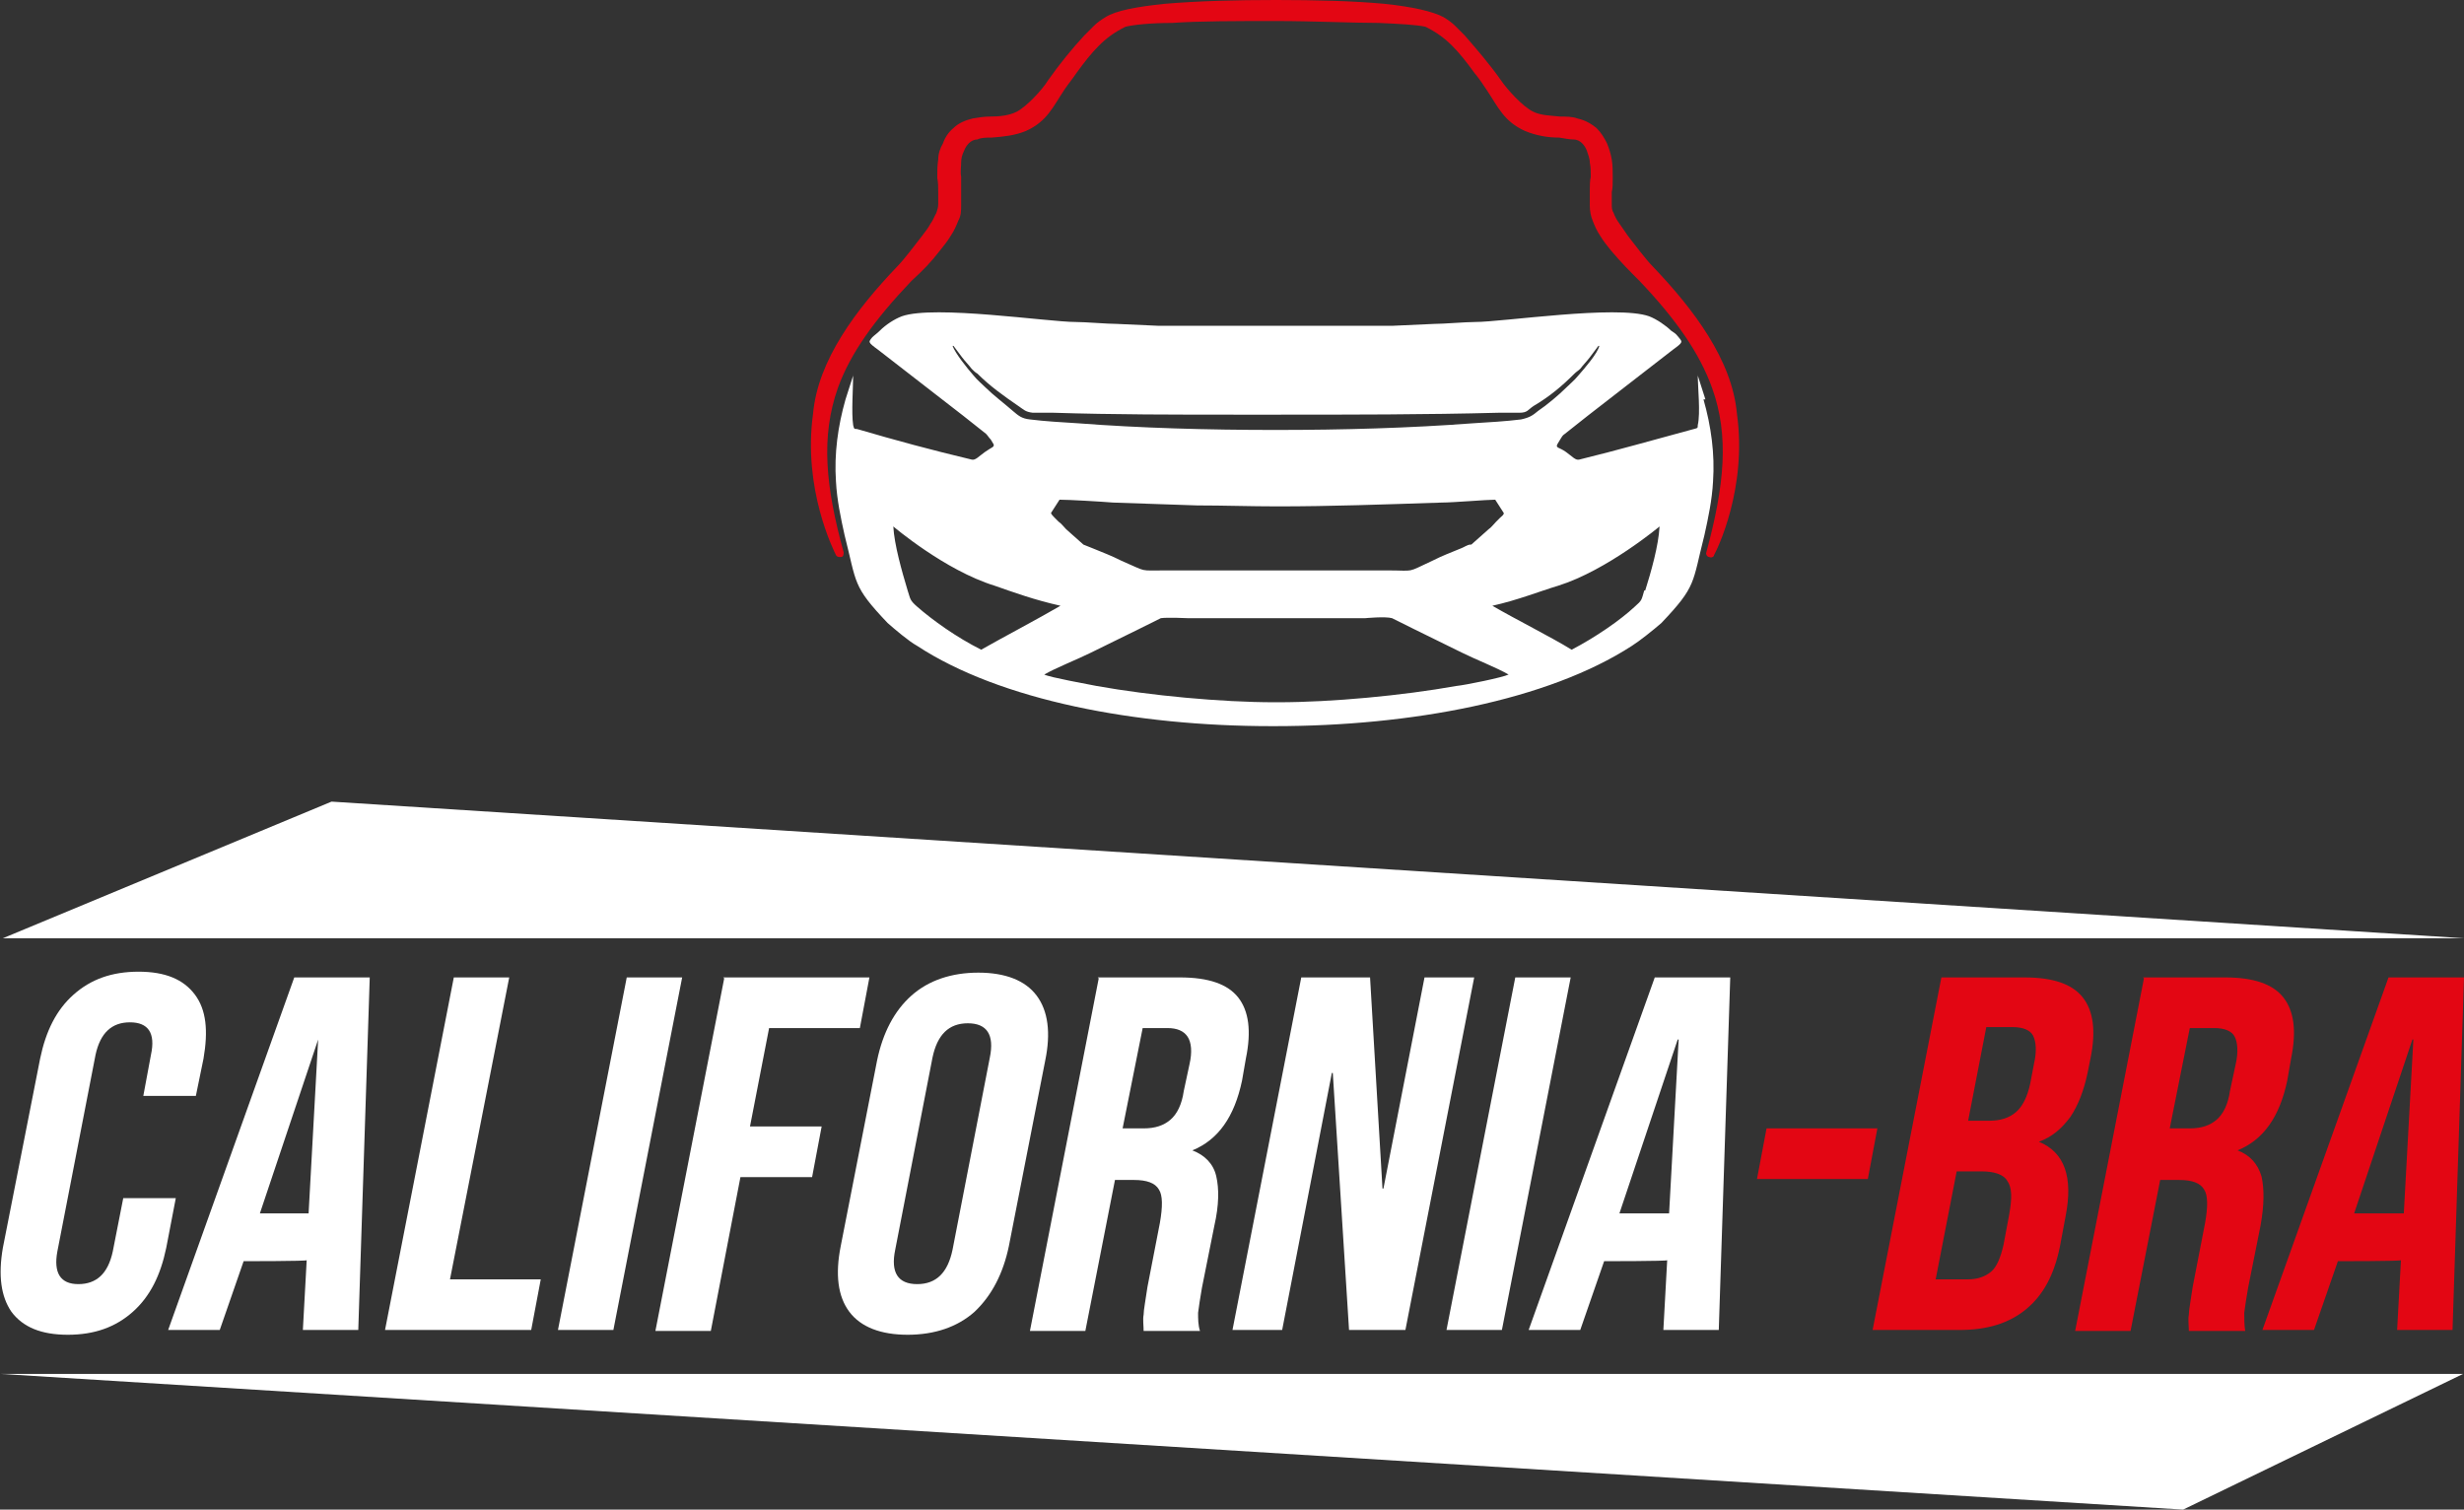
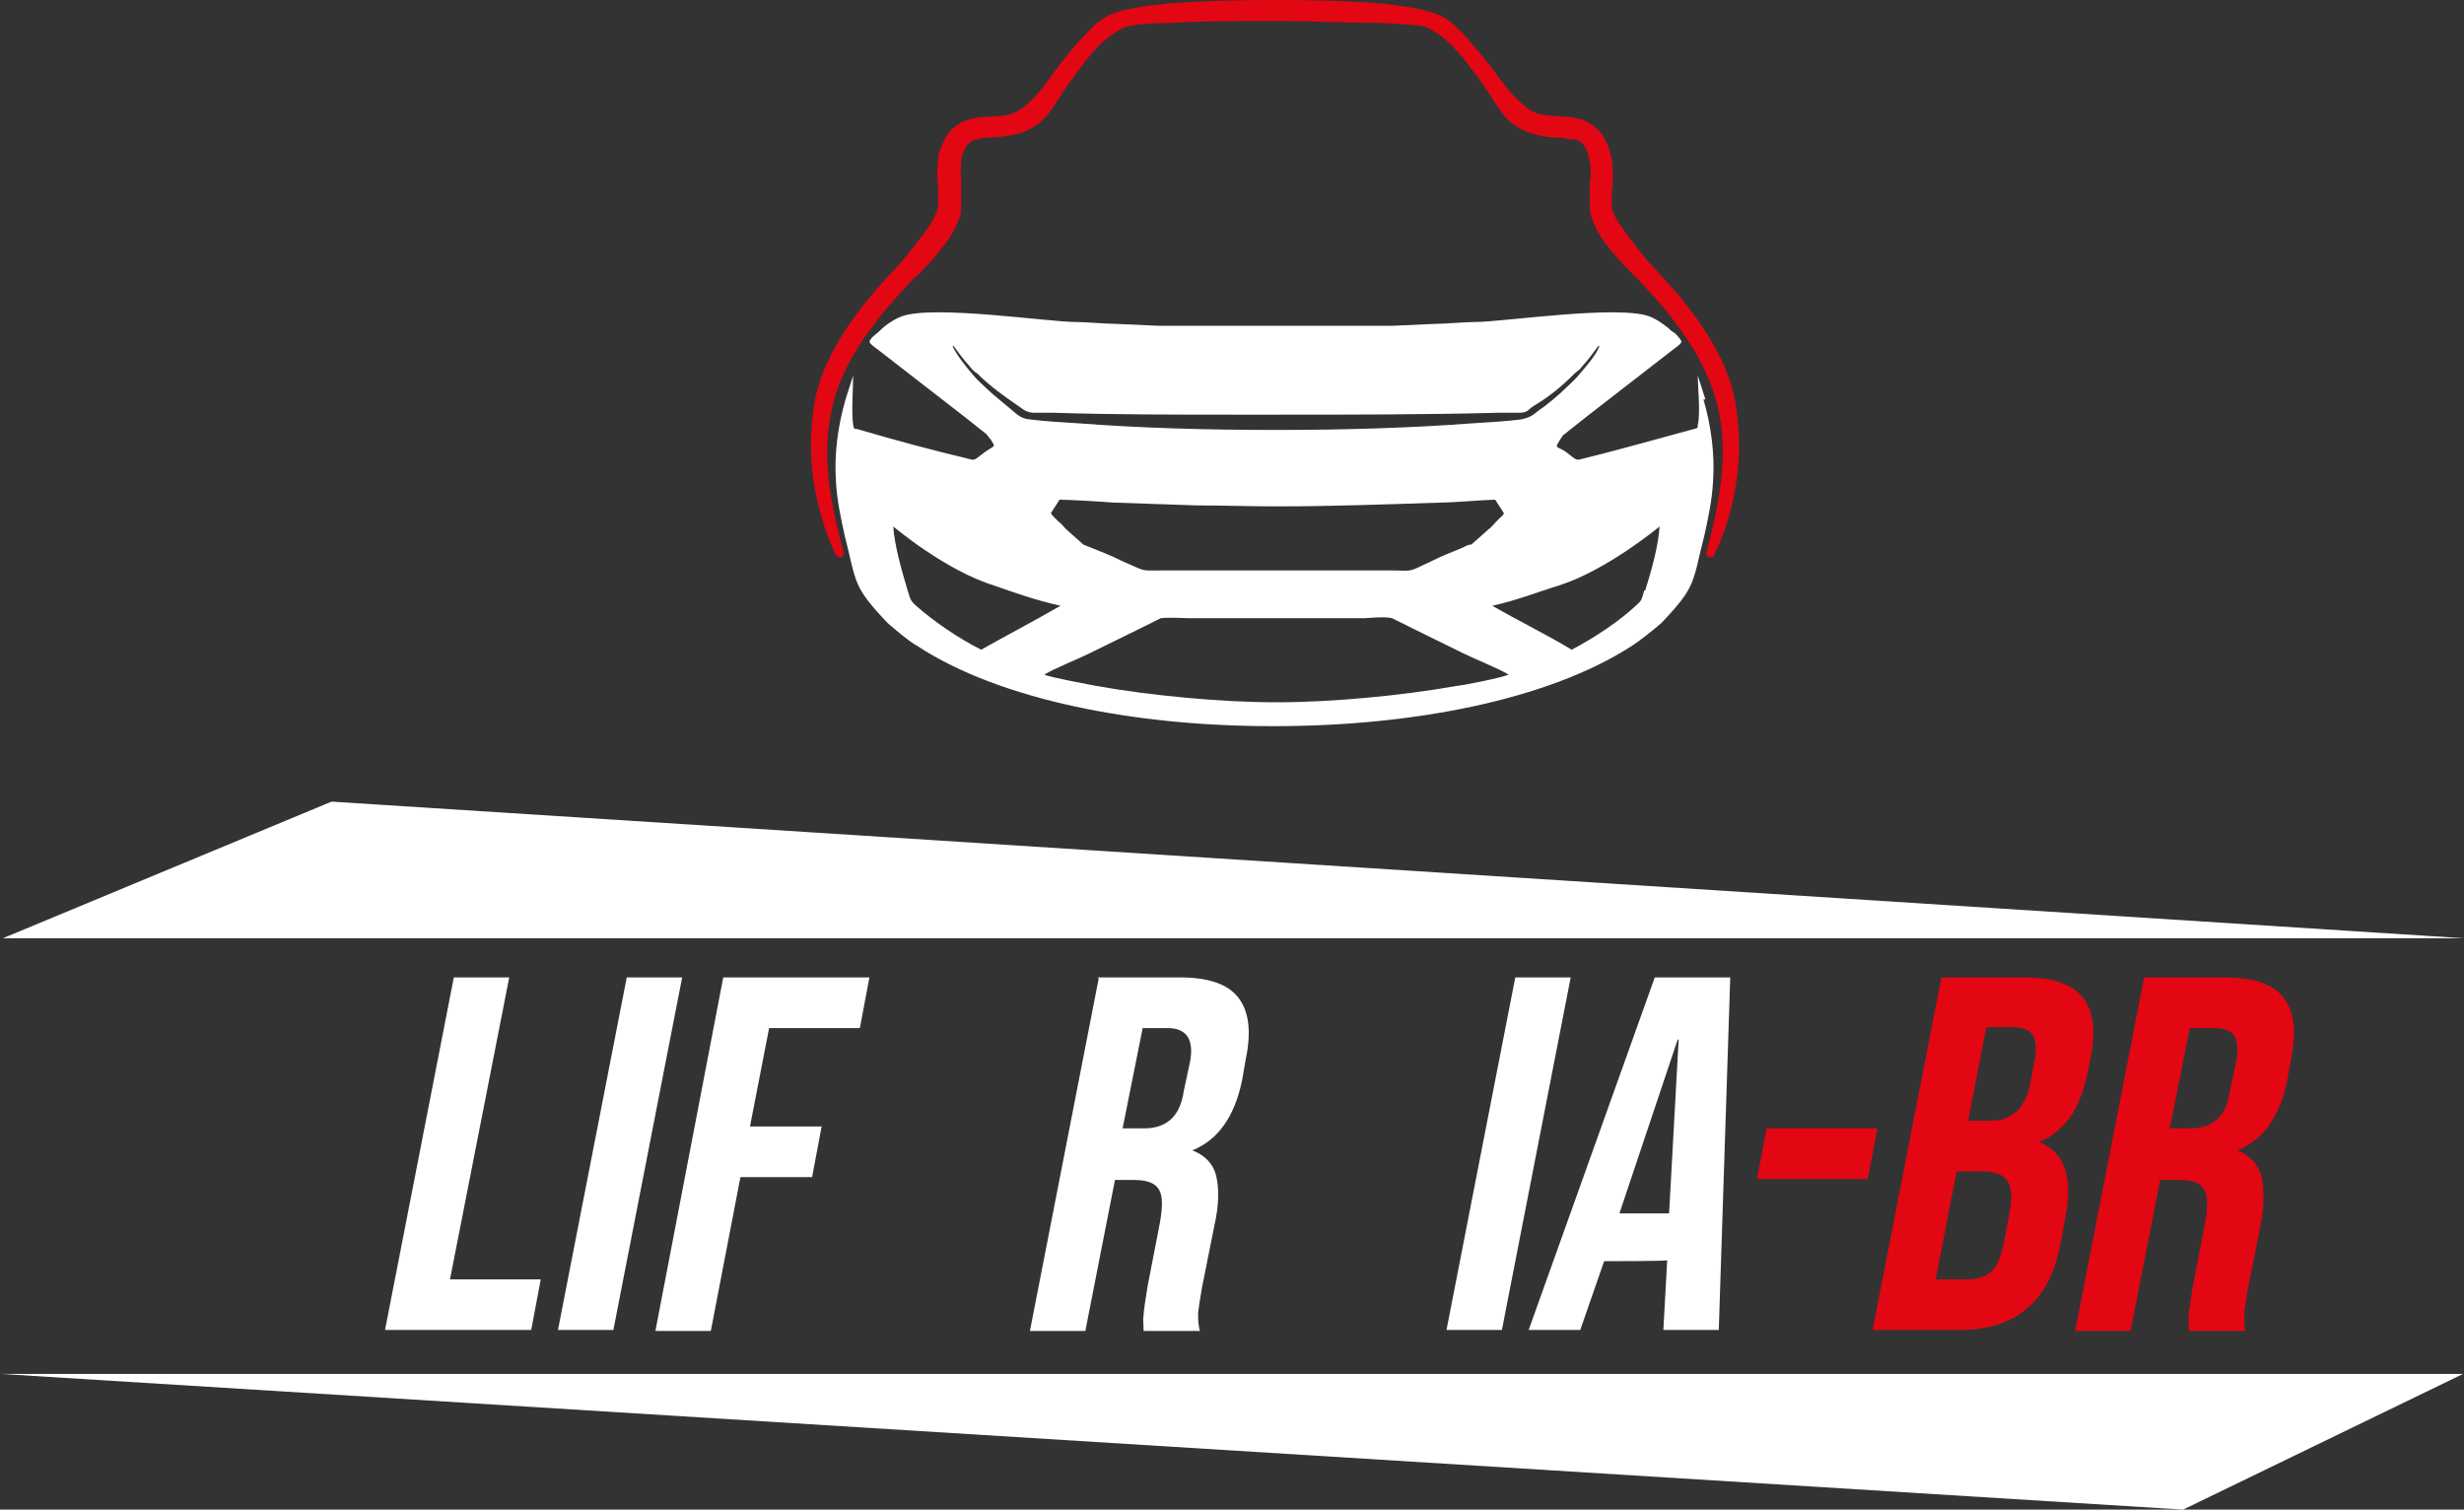
<svg xmlns="http://www.w3.org/2000/svg" id="Capa_2" version="1.1" viewBox="0 0 257.9 158">
  <rect x="0" y="0" width="257.9" height="158" fill="#333333" stroke="none" />
  <defs>
    <style> .st0, .st1 { fill-rule: evenodd; } .st0, .st2 { fill: #e30613; } .st3, .st1 { fill: #fff; } </style>
  </defs>
  <g id="Capa_1-2">
    <g>
      <polygon class="st3" points="257.8 143.8 228.5 158 .1 143.8 257.8 143.8" />
      <path class="st0" d="M133.6,0h0c4.1,0,8.1.1,11.3.4,2.9.3,5.1.8,6.2,1.4.5.3.9.6,1.2.9.3.3.6.6,1,1,0,0,0,0,0,0,1.3,1.5,2.6,3,3.8,4.7.6.9,2.3,2.8,3.4,3.3.8.4,1.9.4,2.8.5.6,0,1.3,0,1.8.2.9.2,1.5.6,2,1,.5.5.8,1,1.1,1.6.2.5.4,1.1.5,1.7.1.6.1,1.3.1,1.9,0,.6,0,1.1-.1,1.5h0c0,.5,0,.9,0,1.3,0,.3,0,.6.2.9.1.3.3.7.6,1.1.3.4.6.9.9,1.3.7.9,1.9,2.5,2.6,3.2,4.3,4.5,8.3,9.8,8.8,15.4h0c1.1,7.8-2.1,14.3-2.4,14.8,0,.2-.3.3-.5.2-.2,0-.4-.3-.3-.5,1.9-7,2.4-12.2.6-17.2-1.3-3.6-3.7-7.1-7.6-11.2-1.1-1.1-1.9-1.9-3-3.2-.4-.5-.8-1-1.1-1.5-.4-.6-.6-1.1-.8-1.6-.2-.5-.3-1-.3-1.6,0-.5,0-1,0-1.6h0c0-.5,0-.9.1-1.4,0-.5,0-1-.1-1.5,0-.4-.2-.9-.3-1.2-.1-.3-.3-.6-.5-.8-.2-.2-.5-.4-.9-.4-.4,0-.9-.1-1.5-.2-1.2,0-2.4-.2-3.6-.7-2.2-1-2.8-2.5-4-4.3-.4-.6-.8-1.2-1.3-1.8-.8-1.1-1.5-2-2.3-2.8-.8-.8-1.6-1.4-2.8-2-.9-.2-2.6-.3-4.9-.4-2.7,0-6.8-.2-10.8-.2s-8.1,0-10.8.2c-2.3,0-4.1.2-4.9.4-1.2.6-2,1.2-2.8,2-.8.8-1.5,1.7-2.3,2.8-.4.6-.9,1.2-1.3,1.8-1.2,1.8-1.8,3.3-4,4.3-1.2.5-2.4.6-3.6.7-.6,0-1.1,0-1.5.2-.4,0-.7.2-.9.4-.2.2-.4.5-.5.8-.2.4-.3.8-.3,1.2,0,.5-.1,1,0,1.5,0,.4,0,.9,0,1.4h0c0,.6,0,1.1,0,1.6,0,.5,0,1.1-.3,1.6-.2.5-.4,1-.8,1.6-.3.5-.7,1-1.1,1.5-1,1.3-1.8,2.1-3,3.2-3.9,4.1-6.4,7.6-7.7,11.2-1.8,5.1-1.3,10.3.6,17.2,0,.2,0,.5-.3.5-.2,0-.4,0-.5-.2-.2-.4-3.5-6.9-2.4-14.8h0c.5-5.6,4.5-10.9,8.8-15.4.7-.7,1.9-2.3,2.6-3.2.3-.4.7-.9.9-1.3.3-.4.4-.8.6-1.1.1-.3.2-.6.2-.9,0-.4,0-.8,0-1.3h0c0-.5,0-1-.1-1.5,0-.6,0-1.3.1-1.9,0-.6.2-1.2.5-1.7.2-.6.6-1.2,1.1-1.6.5-.5,1.2-.8,2-1,.6-.1,1.2-.2,1.8-.2,1,0,2-.1,2.8-.5,1-.5,2.7-2.3,3.3-3.3,1.2-1.7,2.5-3.3,3.8-4.7,0,0,0,0,0,0,.4-.4.7-.7,1-1,.3-.3.7-.6,1.2-.9,1.1-.7,3.3-1.1,6.2-1.4C125.4.1,129.4,0,133.5,0h0Z" />
      <g>
        <polygon class="st1" points="165.5 45.2 165.5 45.2 165.5 45.2 165.5 45.2" />
        <polygon class="st1" points="101.6 45.2 101.7 45.2 101.6 45.2 101.6 45.2" />
        <path class="st1" d="M178.5,41.8l-.8-2.5c0-.2,0-.1,0-.2,0,1.5.3,4.1,0,5.4,0,.3,0,.3-.4.4-4.1,1.1-7.9,2.2-12,3.2-.4.1-.7-.3-1.4-.8-.7-.5-1.1-.4-.9-.8l.3-.5c.2-.3.2-.4.5-.6l2.4-1.9c3-2.3,5.9-4.6,8.9-6.9,1.1-.8,1-.8.6-1.3s-.4-.4-.8-.7c-.5-.5-1.5-1.2-2.3-1.5-3.4-1.2-15.3.6-18.2.6-1,0-3.3.2-4.3.2l-4.4.2c-.4,0-.8,0-1.2,0-.4,0-.6,0-1.1,0h-1.1c-.4,0-.6,0-1.1,0-.8,0-4.4,0-7.7,0h0c-3.3,0-6.9,0-7.7,0-.4,0-.6,0-1.1,0h-1.1c-.4,0-.7,0-1.1,0h-1.2l-4.4-.2c-1,0-3.3-.2-4.3-.2-2.9,0-14.8-1.8-18.2-.6-.8.3-1.7.9-2.3,1.5-.3.3-.6.5-.8.7-.4.5-.5.5.6,1.3,3,2.3,5.9,4.6,8.9,6.9l2.4,1.9c.2.2.3.4.5.6l.3.5c.1.3-.2.3-.9.8s-1,.9-1.4.8c-4.2-1-7.9-2-12-3.2-.3,0-.3,0-.4-.4-.2-1.3,0-3.9,0-5.4,0,0,0,0,0,.2l-.8,2.5c-.8,2.8-1.2,5.7-1,8.6.1,1.9.5,3.8.9,5.6,1.3,5.1.8,5.3,4.5,9.2.8.7,2.2,1.9,3.1,2.4,8.7,5.7,22.9,8.4,37.1,8.4h.3c14.3,0,28.6-2.7,37.4-8.4.8-.5,2.3-1.7,3.1-2.4,3.7-3.9,3.2-4.1,4.5-9.2.4-1.8.8-3.7.9-5.6.2-2.9-.2-5.8-1-8.6h0ZM103.2,40.6c-.4-.4-.9-.8-1.3-1.3-.7-.8-1.9-2.3-2.2-3.1,0,0,0,0,.1,0l.9,1.2c.3.4.7.8,1,1.2.2.2.4.4.6.5,1.3,1.3,2.7,2.3,4.3,3.4.6.4.7.6,1.5.7.7,0,1.4,0,2.2,0,6.2.2,12.8.2,19.3.2h3.9c7.8,0,15.8,0,23.3-.2.7,0,1.4,0,2.2,0,.9,0,.9-.3,1.5-.7,1.7-1,3-2.1,4.3-3.4.2-.2.4-.3.6-.5.3-.4.7-.8,1-1.2l.9-1.2c0,0,0,0,.1,0-.2.8-1.5,2.3-2.2,3.1-.4.5-.9.9-1.3,1.3-.7.7-2,1.8-2.9,2.4-.6.5-.9.7-1.8.9-1.6.2-3.4.3-5,.4-6.6.5-13.6.7-20.7.7h0c-7.1,0-14.2-.2-20.7-.7-1.6-.1-3.4-.2-5-.4-.9-.1-1.2-.4-1.8-.9-.8-.7-2.1-1.7-2.8-2.4h0ZM153.9,57c-.3,0-.7.3-1,.4-1.2.5-1.8.7-3,1.3-2.8,1.3-1.7,1-4.7,1h-23.1c-3,0-1.9.2-4.7-1-1.2-.6-1.8-.8-3-1.3-.3-.1-.7-.3-1-.4l-1.8-1.6c-.3-.3-.5-.6-.8-.8-.2-.2-.2-.2-.4-.4-.2-.2-.3-.3-.4-.5l.9-1.4c1,0,4.4.2,5.6.3,3.1.1,6,.2,8.8.3,2.8,0,5.6.1,8.4.1h0c5.6,0,11.1-.2,17.2-.4,1.2,0,4.7-.3,5.6-.3l.9,1.4c0,.2-.2.3-.4.5-.2.2-.2.2-.4.4-.3.3-.5.6-.8.8l-1.8,1.6h0ZM96,63.5c-.8-.7-.7-.8-1-1.7-.6-2-1.4-4.8-1.5-6.7,0,0,5.4,4.6,10.6,6.2,2,.7,4.2,1.5,6.9,2.1-2.4,1.4-6.2,3.4-8.3,4.6-2.6-1.3-5.1-3.1-6.7-4.5h0ZM152.4,71.8c-5.6,1-13,1.7-18.6,1.7h-.4c-5.6,0-13-.7-18.6-1.7-1-.2-4.9-.9-5.5-1.2,1.2-.7,3.5-1.6,4.9-2.3,3.5-1.7,7.3-3.6,7.3-3.6.7-.1,2.8,0,2.8,0,3.1,0,6.2,0,9.3,0s6.3,0,9.3,0c0,0,2.1-.2,2.8,0,0,0,3.8,1.9,7.3,3.6,1.4.7,3.7,1.6,4.9,2.3-.6.3-4.5,1.1-5.5,1.2h0ZM172.1,61.8c-.3,1-.2,1-1,1.7-1.5,1.4-4.1,3.2-6.6,4.5-2.1-1.3-5.9-3.2-8.3-4.6,2.7-.6,4.9-1.5,6.9-2.1,5.1-1.6,10.6-6.2,10.6-6.2-.1,2-.9,4.8-1.5,6.7h0Z" />
      </g>
-       <path class="st3" d="M1.2,137.3c-1.1-1.6-1.4-3.8-.9-6.7l3.9-19.8c.6-2.9,1.7-5.1,3.5-6.7,1.8-1.6,4-2.4,6.8-2.4s4.7.8,5.9,2.4,1.4,3.8.9,6.7l-.8,3.9h-5.5l.8-4.3c.5-2.3-.3-3.4-2.2-3.4s-3.1,1.1-3.6,3.4l-4,20.6c-.4,2.2.3,3.4,2.2,3.4s3.1-1.1,3.6-3.4l1.1-5.6h5.5l-1,5.2c-.6,2.9-1.7,5.1-3.5,6.7-1.8,1.6-4,2.4-6.8,2.4s-4.7-.8-5.9-2.4h0Z" />
-       <path class="st3" d="M30.8,102.3h7.9l-1.2,36.9h-5.8l.4-7.3h0c0,.1-6.6.1-6.6.1l-2.5,7.2h-5.4l13.2-36.9h0ZM32.3,127l1-18.2h0l-6.1,18.2h5.2,0Z" />
      <path class="st3" d="M47.5,102.3h5.8l-6.2,31.6h9.5l-1,5.3h-15.3l7.2-36.9Z" />
      <path class="st3" d="M65.6,102.3h5.8l-7.2,36.9h-5.8l7.2-36.9Z" />
-       <path class="st3" d="M75.7,102.3h15.3l-1,5.3h-9.5l-2,10.3h7.5l-1,5.3h-7.5l-3.1,16.1h-5.8l7.2-36.9h0Z" />
-       <path class="st3" d="M88.9,137.3c-1.2-1.6-1.5-3.9-.9-6.9l3.8-19.4c.6-2.9,1.8-5.2,3.6-6.8,1.8-1.6,4.2-2.4,7-2.4s4.9.8,6.1,2.4c1.2,1.6,1.5,3.9.9,6.8l-3.8,19.4c-.6,2.9-1.8,5.2-3.6,6.9-1.8,1.6-4.2,2.4-7,2.4s-4.9-.8-6.1-2.4ZM99.7,130.8l3.9-20.1c.5-2.4-.3-3.6-2.3-3.6s-3.2,1.2-3.7,3.6l-3.9,20.1c-.5,2.4.3,3.6,2.3,3.6s3.2-1.2,3.7-3.6Z" />
+       <path class="st3" d="M75.7,102.3h15.3l-1,5.3h-9.5l-2,10.3h7.5l-1,5.3h-7.5l-3.1,16.1h-5.8h0Z" />
      <path class="st3" d="M114.9,102.3h8.6c3,0,5,.7,6.1,2.1s1.4,3.5.8,6.4l-.4,2.3c-.8,3.8-2.5,6.2-5.2,7.3h0c1.3.5,2.2,1.4,2.5,2.7.3,1.3.3,3-.2,5.2l-1.3,6.5c-.2,1.1-.3,1.9-.4,2.6,0,.6,0,1.3.2,1.9h-5.9c0-.6-.1-1.2,0-1.7,0-.5.2-1.5.4-2.9l1.3-6.7c.3-1.7.3-2.9-.1-3.5-.4-.7-1.3-1-2.6-1h-2l-3.1,15.8h-5.8l7.2-36.9h0ZM119.7,118.1c1.2,0,2.1-.3,2.8-.9.7-.6,1.2-1.6,1.4-3l.6-2.8c.3-1.3.2-2.3-.2-2.9s-1.1-.9-2.1-.9h-2.6l-2.1,10.5h2.1Z" />
-       <path class="st3" d="M136.1,102.3h7.3l1.3,22.1h.1l4.3-22.1h5.2l-7.2,36.9h-5.9l-1.7-26.9h-.1l-5.2,26.9h-5.2l7.2-36.9h0Z" />
      <path class="st3" d="M158.6,102.3h5.8l-7.2,36.9h-5.8l7.2-36.9Z" />
      <path class="st3" d="M173.2,102.3h7.9l-1.2,36.9h-5.8l.4-7.3h0c0,.1-6.6.1-6.6.1l-2.5,7.2h-5.4l13.2-36.9h0ZM174.7,127l1-18.2h-.1l-6.1,18.2h5.2,0Z" />
      <path class="st2" d="M184.9,118.1h11.6l-1,5.3h-11.6l1-5.3Z" />
      <path class="st2" d="M203.1,102.3h8.8c3,0,5,.7,6.1,2.1s1.4,3.5.8,6.4l-.3,1.5c-.4,1.9-1,3.4-1.8,4.6-.9,1.2-1.9,2.1-3.3,2.6h0c2.7,1.1,3.6,3.7,2.8,7.8l-.6,3.2c-.6,2.9-1.7,5-3.5,6.5-1.8,1.5-4.1,2.2-7,2.2h-9.1l7.2-36.9h0ZM206,133.9c1,0,1.8-.3,2.4-.8.6-.5,1-1.5,1.3-2.8l.6-3.2c.3-1.7.3-2.8-.2-3.5-.4-.7-1.4-1-2.7-1h-2.6l-2.2,11.3h3.3,0ZM208.2,117.3c1.2,0,2.1-.3,2.8-.9.7-.6,1.2-1.6,1.5-3l.4-2.1c.3-1.3.2-2.3-.1-2.9s-1.1-.9-2.1-.9h-2.8l-1.9,9.8h2.3,0Z" />
      <path class="st2" d="M224.3,102.3h8.6c3,0,5,.7,6.1,2.1s1.4,3.5.8,6.4l-.4,2.3c-.8,3.8-2.5,6.2-5.2,7.3h0c1.3.5,2.1,1.4,2.5,2.7.3,1.3.3,3-.1,5.2l-1.3,6.5c-.2,1.1-.3,1.9-.4,2.6,0,.6,0,1.3.1,1.9h-5.9c0-.6-.1-1.2,0-1.7,0-.5.2-1.5.4-2.9l1.3-6.7c.3-1.7.3-2.9-.1-3.5-.4-.7-1.3-1-2.6-1h-2l-3.1,15.8h-5.8l7.2-36.9h0ZM229.2,118.1c1.2,0,2.1-.3,2.8-.9.7-.6,1.2-1.6,1.4-3l.6-2.8c.3-1.3.2-2.3-.1-2.9s-1.1-.9-2.1-.9h-2.6l-2.1,10.5h2.1Z" />
-       <path class="st2" d="M250.1,102.3h7.8l-1.2,36.9h-5.8l.4-7.3h0c0,.1-6.6.1-6.6.1l-2.5,7.2h-5.4l13.2-36.9h0ZM251.6,127l1-18.2h-.1l-6.1,18.2h5.2,0Z" />
      <polygon class="st1" points="34.7 83.9 .3 98.2 257.9 98.2 34.7 83.9" />
    </g>
  </g>
</svg>